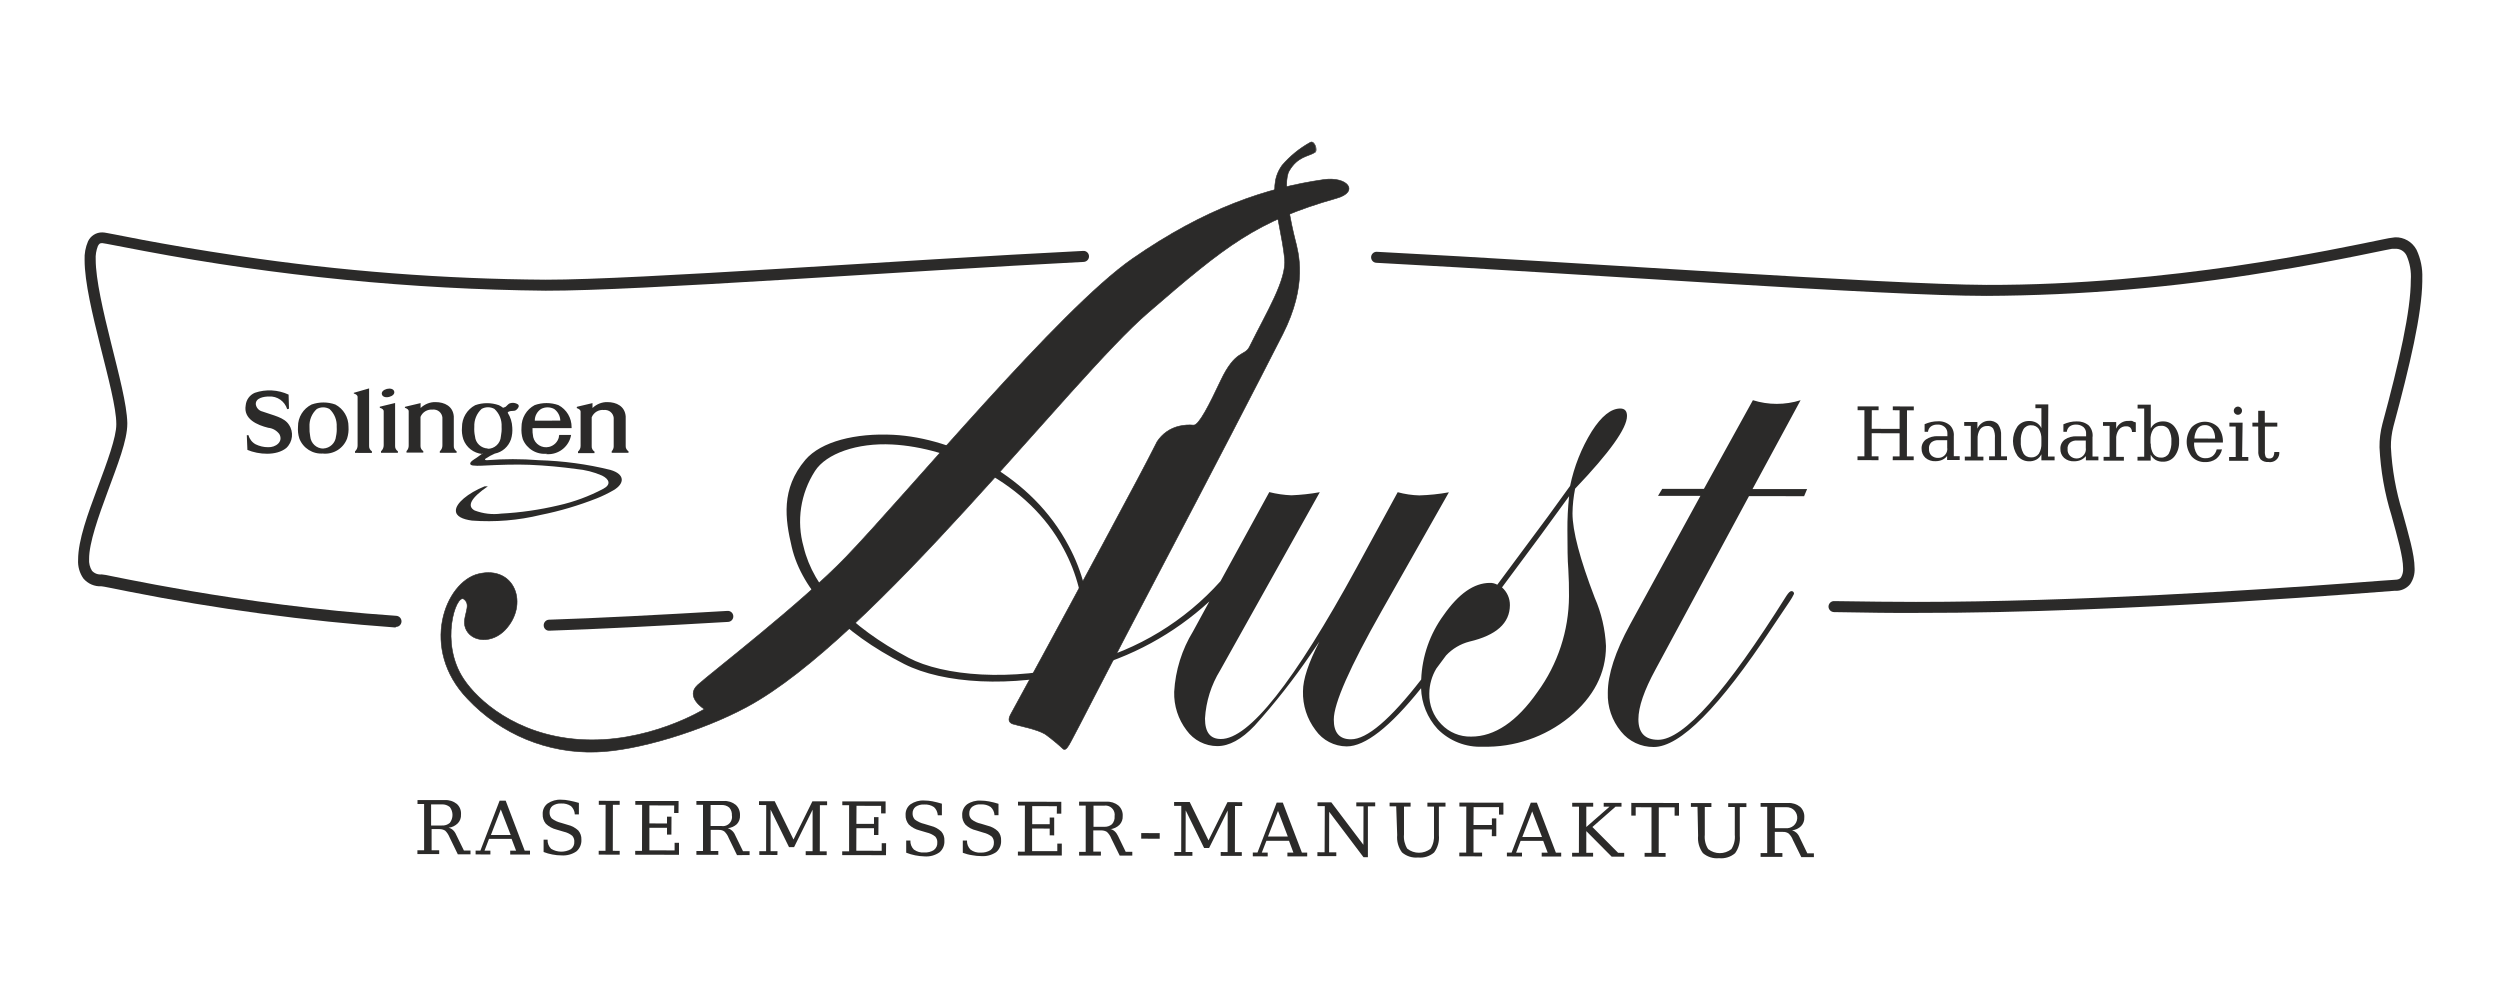
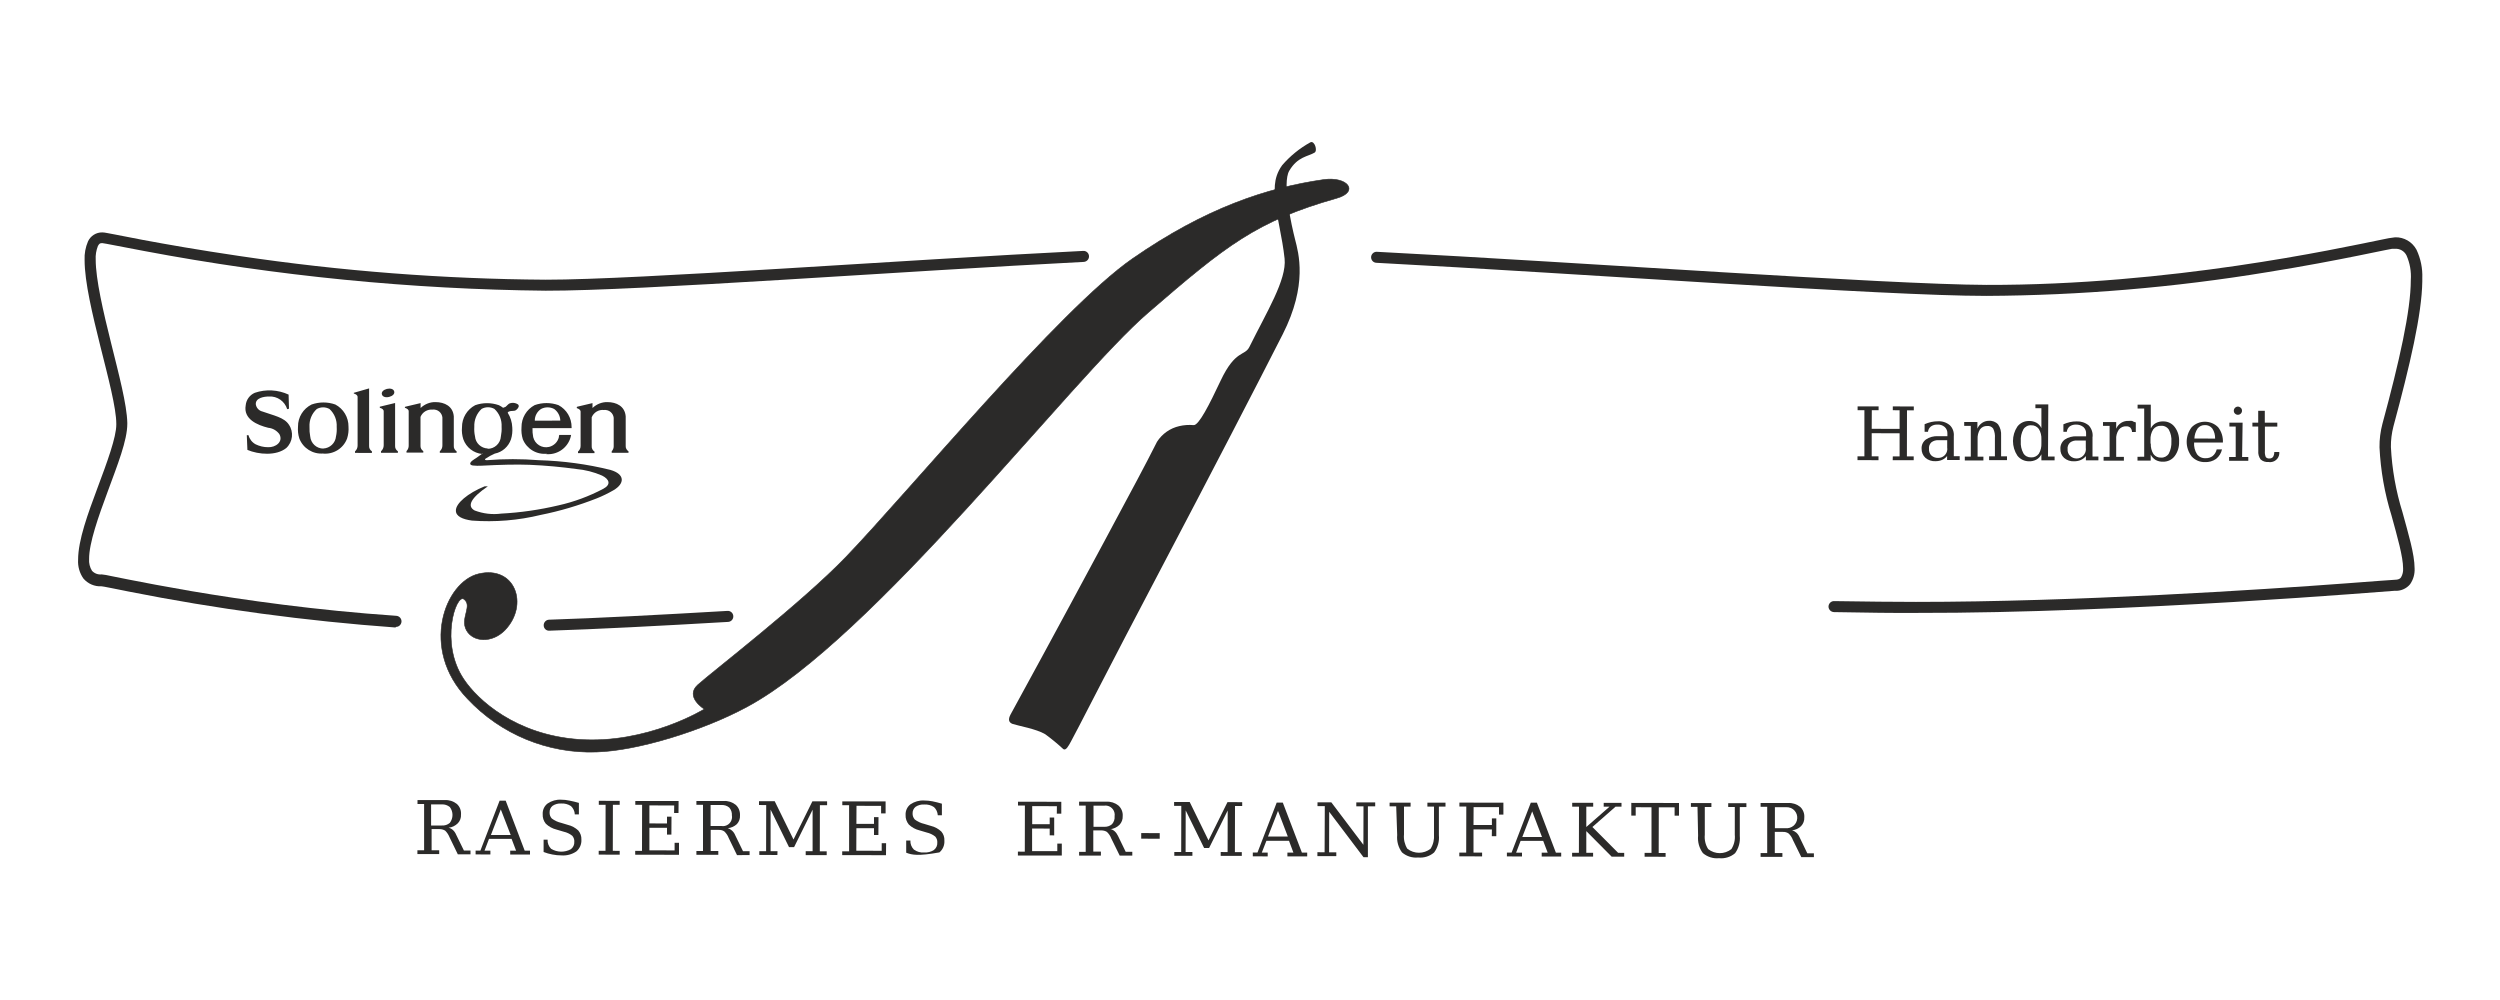
<svg xmlns="http://www.w3.org/2000/svg" version="1.1" id="Ebene_1" x="0px" y="0px" viewBox="0 0 2500 1000" style="enable-background:new 0 0 2500 1000;" xml:space="preserve">
  <style type="text/css">
	.st0{fill-rule:evenodd;clip-rule:evenodd;fill:#2B2A29;}
	.st1{fill:none;stroke:#2B2A29;stroke-width:0.56;}
	.st2{fill:#2B2A29;}
	.st3{fill:none;}
</style>
  <path class="st0" d="M1314.6,152.6c-6.6,4-16.9,3.9-25.3,18.1c-7.4,12.4,2.4,55.4,5.8,68.8s12.8,45.2-12.4,94.8  s-73.5,142.8-121.5,234c-52.3,99.2-86,165.9-90.3,173.3c-2.4,4.4-5,9.3-7.6,7.5c-5.7-5.3-11.8-10.3-18.1-14.9  c-8.9-5.3-26.5-8.3-32.4-10.2c-4.2-1.5-4.9-4.6-2.2-9.6c4.8-8.6,47-86,93.1-171.9c31.4-58.6,40.1-74.6,53.3-100.7  c5.1-8,13.1-13.6,22.3-15.7c4.7-1.1,9.5-1.4,14.2-1c5.1,0.8,15.9-20.6,27.2-44.6c14.8-31.2,24-24.1,28.7-33.6  c17.2-34.8,37.4-67.2,35.2-88.2s-8.4-44.5-9.1-55.6s-3.2-24.1,6.6-37.8c8-9.3,17.6-17.1,28.3-23  C1314.6,140.3,1317.8,150.7,1314.6,152.6z" />
-   <path class="st1" d="M1314.6,152.6c-6.6,4-16.9,3.9-25.3,18.1c-7.4,12.4,2.4,55.4,5.8,68.8s12.8,45.2-12.4,94.8  s-73.5,142.8-121.5,234c-52.3,99.2-86,165.9-90.3,173.3c-2.4,4.4-5,9.3-7.6,7.5c-5.7-5.3-11.8-10.3-18.1-14.9  c-8.9-5.3-26.5-8.3-32.4-10.2c-4.2-1.5-4.9-4.6-2.2-9.6c4.8-8.6,47-86,93.1-171.9c31.4-58.6,40.1-74.6,53.3-100.7  c5.1-8,13.1-13.6,22.3-15.7c4.7-1.1,9.5-1.4,14.2-1c5.1,0.8,15.9-20.6,27.2-44.6c14.8-31.2,24-24.1,28.7-33.6  c17.2-34.8,37.4-67.2,35.2-88.2s-8.4-44.5-9.1-55.6s-3.2-24.1,6.6-37.8c8-9.3,17.6-17.1,28.3-23c4.2-2.2,7.7,8.3,4.5,10.2" />
  <path class="st0" d="M1834,612.1c-3.1-0.1-5.5-2.6-5.5-5.6l0,0c0.1-3,2.6-5.5,5.6-5.4l0,0c32.7,0.5,60.6,0.8,81.8,0.8l0,0  c158.7,0,345.4-12.2,431-18.6l0,0c28.7-2.1,45.4-3.5,47.5-3.5l0,0c4.2,0,5.6-1.1,6.6-2.4l0,0c1.6-2.7,2.3-5.9,2.1-9l0,0  c0-11.6-5.7-31.4-11.6-52.9l0,0c-6.9-22.1-10.9-45.1-12-68.2l0,0c-0.1-7.9,0.9-15.8,2.9-23.4l0,0c17-62.7,28.4-113.3,28.4-143.9l0,0  c0.6-8.4-0.9-16.9-4.3-24.6l0,0c-2.2-4.4-6.8-7-11.7-6.6h-2.8l-7.7,1.5l0,0l-26.4,5.4l0,0c-22.3,4.5-53.4,10.5-90.8,16.5l0,0  c-92.8,15.3-186.6,23.2-280.6,23.7l0,0c-102.2,0-403.3-22.2-610.1-33.1l0,0c-3.1-0.1-5.4-2.7-5.3-5.8l0,0c0.2-3,2.8-5.4,5.8-5.2l0,0  c206.8,10.7,508.4,32.6,609.6,33.1l0,0c183.9,0.4,350.5-36.2,395.8-45.4l0,0c4.2-1,8.5-1.7,12.8-2.2l0,0c8.9-0.3,17.2,4.6,21.4,12.4  l0,0c4.2,8.9,6.2,18.7,5.8,28.6v3.1c-0.5,33.1-12.2,83.1-28.9,145.1l0,0c-1.7,6.7-2.6,13.6-2.5,20.5l0,0c1.1,22.2,5,44.1,11.6,65.3  l0,0c5.9,21.8,12,41.4,12.1,56.1l0,0c0.3,5.6-1.3,11.2-4.5,15.8l0,0c-3.8,4.6-9.6,7-15.5,6.6h-0.3l-46.3,3.5l0,0  c-28.6,2.1-68.4,4.9-114.7,7.7l0,0c-92.6,5.5-211.1,11.1-317.1,10.9l0,0C1894.8,613.1,1866.8,612.7,1834,612.1L1834,612.1z" />
  <path class="st0" d="M543.7,625.4c-0.1-3,2.3-5.6,5.3-5.7l0,0c47.2-1.5,110.1-4.8,178.5-8.8l0,0c3-0.2,5.6,2.1,5.8,5.1v0.1l0,0  c0.2,3-2.1,5.6-5.1,5.8c0,0,0,0,0,0l0,0c-68.7,4-131.6,7.3-179.1,8.8l0,0C546.2,630.8,543.7,628.4,543.7,625.4L543.7,625.4z" />
  <path class="st0" d="M395.5,627.5c-89.7-6.5-178.9-18.5-267.1-36l0,0c-15.1-3-25.1-5.1-26.8-5.2l0,0c-7,0.4-13.7-2.5-18.2-7.8l0,0  c-3.8-5.4-5.7-12-5.3-18.7l0,0c0-19.8,9.9-46.3,19.4-71.9l0,0c9.6-25.6,18.9-50.9,18.8-63.4l0,0v-0.7l0,0c0-15.7-8.1-46.3-16-77.8  l0,0c-7.8-31.5-15.7-63.9-15.7-86l0,0c-0.3-6.4,0.9-12.7,3.4-18.6l0,0c2.6-5.6,8.2-9.1,14.3-9l0,0c2.5,0,5.8,0.9,12.7,2.1l0,0  l27.8,5.4l0,0c23.5,4.4,56.5,10.2,96.6,16.1l0,0c101.4,15.1,203.8,23,306.3,23.7l0,0c92.6,0,356.7-19.8,537.5-28.8l0,0  c3-0.2,5.6,2.1,5.8,5.1c0,0,0,0,0,0c0,0,0,0.1,0,0.1l0,0c0.2,3-2.2,5.6-5.2,5.8l0,0c-180.7,9.2-444.2,29-538.1,28.8l0,0  c-134.7-1.4-269.1-14.7-401.5-39.7l0,0c-23.9-4.5-39.7-7.7-41.9-7.9l0,0c-2.5,0-3,0.5-4.4,2.9l0,0c-1.7,4.4-2.5,9.1-2.2,13.7l0,0  c0,19.4,7.5,51.8,15.3,83l0,0c7.8,31.5,15.9,61.8,16.3,80.2l0,0v0.9l0,0c0,16.7-9.9,41.3-19.4,67.2l0,0c-9.5,25.6-18.9,52.1-18.8,68  l0,0c-0.3,4.1,0.7,8.3,2.9,11.8l0,0c2.5,2.7,6.1,4,9.7,3.6l0,0c2.9,0.3,5.8,0.8,8.7,1.5l0,0l18,3.6l0,0c15.2,3,36.6,7.1,62.9,11.6  l0,0c52.5,8.9,124.4,19.2,205,24.7l0,0c3,0.2,5.4,2.8,5.2,5.9l0,0c-0.2,2.9-2.6,5.2-5.5,5.2l0,0L395.5,627.5z" />
  <path class="st0" d="M289,408.7l-1.8,0.5c-2.4-7.9-9.9-13.2-18.2-12.7c-4.8,0-13.6,1.3-13.2,7.8c0.5,3.5,3.1,6.4,6.6,7.2  c11,4,21.8,5.8,26.5,13.2c5,7.3,3.9,17.2-2.6,23.3c-10,8.1-27.8,6.6-38.9,1.9l-0.6-14.7h1.7c1,3.9,3.6,7.2,7.1,9.1  c3.9,1.9,8.1,2.9,12.4,2.9c7.5,0.4,15.7-5.4,11.3-13.2c-2.7-3.5-6.6-5.8-11-6.2c-11-2.7-25.1-8.7-22.6-22.5c0.5-5.5,4-10.3,9.1-12.5  c11.1-3.8,23.2-3.1,33.8,1.8l0.4,14.5L289,408.7z M323.3,453.5L323.3,453.5c-10.5,0.9-20.3-5.3-24-15.1c-1.2-3.8-1.6-7.8-1.3-11.8  c-0.1-9.4,5.2-17.9,13.6-22.1c7.7-2.7,16-2.7,23.7,0c8.2,4.3,13.3,12.9,13.2,22.2c0.3,4-0.2,8-1.4,11.8c-3.7,9.9-13.5,16-24,15.1  L323.3,453.5z M323.3,448.5c6.7-0.3,12.1-5.5,12.7-12.1c0.7-3.1,0.9-6.3,0.7-9.5c0.4-6.7-2.2-13.3-7.2-17.9c-4-2.2-8.7-2.2-12.7,0  c-5,4.5-7.7,11.1-7.3,17.9c-0.1,3.2,0.1,6.4,0.7,9.5c0.6,6.9,6.3,12.2,13.2,12.2L323.3,448.5z M353.8,392.8l15.3-4.4v57.3  c-0.2,2.2,0.9,4.4,2.8,5.6v1.6H355v-1.5c1.7-1.5,2.7-3.8,2.6-6.1V397c0-1.8-1.6-2.8-3.8-3.5L353.8,392.8L353.8,392.8z M379.8,406.7  l15.3-3.7v42.7c-0.2,2.2,0.9,4.4,2.8,5.6v1.5H381v-1.5c1.7-1.5,2.7-3.7,2.7-6v-34c0-1.8-1.7-2.9-3.9-3.5L379.8,406.7L379.8,406.7z   M386.9,388.9c3.4-0.8,6.6,0,7.3,2.5s-1.6,4.6-5,5.5s-6.6,0-7.3-2.5S383.5,389.8,386.9,388.9L386.9,388.9z M405.4,406.7l15.2-3.6  v4.9c4-3.8,9.3-6,14.8-5.9c9.3,0,17.6,4.2,18.4,14.3l0,0v2l0,0v27.3c-0.2,2.3,0.9,4.4,2.8,5.6v1.5h-16.8v-1.5c1.7-1.5,2.7-3.7,2.6-6  v-26l0,0c0.5-4.8-3-9.2-7.8-9.7c-0.6-0.1-1.2-0.1-1.8,0c-5.3-0.5-10.3,2.4-12.3,7.3v28.6c-0.2,2.2,0.9,4.4,2.8,5.6v1.5h-16.8v-1.5  c1.5-1.5,2.3-3.6,2.2-5.7v-34.1c0-1.8-1.7-2.8-3.8-3.5V407L405.4,406.7z M577.3,406.7l15.2-3.6v4.9c4-3.8,9.3-6,14.8-5.9  c9.3,0,17.6,4.2,18.4,14.3l0,0v2l0,0v27.3c-0.2,2.2,0.9,4.4,2.8,5.6v1.5h-16.8v-1.5c1.4-1.5,2.2-3.6,2-5.7v-26l0,0  c0.5-4.8-3-9.1-7.8-9.6c0,0,0,0,0,0c-0.6-0.1-1.3-0.1-1.9,0c-5.3-0.6-10.3,2.4-12.3,7.3V446c-0.2,2.2,0.9,4.4,2.8,5.6v1.5H578v-1.5  c1.7-1.5,2.7-3.6,2.6-5.9v-34c0-1.8-1.7-2.9-3.8-3.6V407L577.3,406.7z M547.1,453.7L547.1,453.7c-10.4,1.2-20.4-4.8-24.3-14.5  c-1.2-3.9-1.6-7.9-1.3-11.9c-0.1-9.3,5-17.9,13.2-22.2c7.7-2.7,16-2.7,23.7,0c8.2,4.3,13.3,12.9,13.2,22.2c0,0.3,0,0.5,0,0.8h-39.1  c-0.1,3,0.1,6,0.7,9c1.7,7.1,8.8,11.5,15.9,9.8c4.9-1.2,8.7-5,9.8-9.8c-0.1-0.8,0.1-1.5,0.4-2.2h11.8c-0.2,1.4-0.6,2.9-1.1,4.2  c-3.7,9.8-13.5,16-24,15L547.1,453.7z M560.3,420.6c-0.1-4.6-2.4-8.9-6.1-11.6c-4.1-2.2-9.1-2.2-13.2,0c-3.9,2.6-6.3,7-6.2,11.7  L560.3,420.6z M482.9,453.2c-2.3,1.6-4.8,3.4-7,5c-1.2,0.8-6.6,3.8-5.6,6c0.6,0.8,1.5,1.2,2.5,1.3c2.9,0.3,5.8,0.4,8.7,0.2  c19.2-1,34.8-1.4,47.9-0.9c16.7,0.7,32.2,2.2,46.8,4.2c8.9,0.8,17.7,3,25.9,6.6c7.2,3.6,9.3,8.9,1.2,13.2  c-14.2,7.5-29.3,13.1-45,16.6c-18.7,4.4-37.8,7.2-57.1,8.2c-8.9,1.2-18,0.1-26.5-3.1c-8.2-4.4-3.6-12.8,13.2-24.2h-3.2  c-17,6.9-29.1,17.2-28.8,24.4c0,5.6,6.6,8.6,16.1,9.9c23.1,1.7,46.3-0.2,68.8-5.7c19.1-3.8,37.8-9.4,55.9-16.5  c5.8-2.3,11.3-5,16.7-8.1c11.4-6.6,11.9-16.1-3-20.4c-23.4-5.8-47.4-9-71.5-9.7c-17.4-1.4-34.8-1.4-52.1,0c-2.5,0-1.8-1.1-1.3-1.5  c2.9-2,6.1-3.7,9.3-5.1c7.6-1.5,13.7-7,16.2-14.3c1.2-3.8,1.6-7.8,1.3-11.8c-0.2-5.3-1.8-10.4-4.6-14.8c0.2-0.4,0.5-0.8,0.9-1  c3.4-1.5,5.5,0,7.7-1.8s3.3-4,1.7-5.5c-2.4-1.6-5.3-2-8.1-1.1c-1.6,0.5-3,2.6-4.4,3.6c-0.8,0.4-1.6,0.7-2.4,0.9  c-1.3-1-2.7-1.9-4.2-2.6c-7.7-2.7-16.1-2.7-23.7,0c-8.2,4.3-13.3,12.9-13.2,22.1c-0.4,4,0.1,8.1,1.3,11.9c2.9,8.2,10.3,14,19,14.8  L482.9,453.2z M487.9,448.5L487.9,448.5c-6.8-0.2-12.4-5.4-12.9-12.2c-0.7-3.1-0.9-6.3-0.7-9.5c-0.3-6.7,2.3-13.3,7.3-17.9  c4-2.2,8.8-2.2,12.8,0c5,4.6,7.6,11.1,7.2,17.9c0.2,3.2-0.1,6.4-0.7,9.5c-0.4,7.1-6.4,12.7-13.5,12.5L487.9,448.5z" />
  <path class="st0" d="M1323.6,179.6c24.3-3.4,35.8,12.2,13.2,18.6c-80.3,22.8-110.8,47.2-188.7,114.5  c-76.9,66.1-274.5,326.2-401.4,394.3c-44,23.7-109.2,43.8-150.3,45c-48.6,1.7-95.6-17.7-128.9-53.2  c-48.2-50.2-22.4-116.8,10.9-124.9c36.6-8.9,51,30.8,26.5,56.3c-12.9,13.2-31.9,12-38.5,0s6.6-24.5-2.6-31.1  c-7.7-5.4-24.5,43.7,0,80.1c13.8,20.8,52,55.7,114.9,60.2c68.4,5,125.6-30.3,125.6-30.3s-19.8-12.2-6.6-24.2s103.8-81.7,148.3-128  c61.9-64.3,213.3-247.4,286.3-298.1S1266.7,187.8,1323.6,179.6z" />
  <path class="st1" d="M1323.6,179.6c24.3-3.4,35.8,12.2,13.2,18.6c-80.3,22.8-110.8,47.2-188.7,114.5  c-76.9,66.1-274.5,326.2-401.4,394.3c-44,23.7-109.2,43.8-150.3,45c-48.6,1.7-95.6-17.7-128.9-53.2  c-48.2-50.2-22.4-116.8,10.9-124.9c36.6-8.9,51,30.8,26.5,56.3c-12.9,13.2-31.9,12-38.5,0s6.6-24.5-2.6-31.1  c-7.7-5.4-24.5,43.7,0,80.1c13.8,20.8,52,55.7,114.9,60.2c68.4,5,125.6-30.3,125.6-30.3s-19.8-12.2-6.6-24.2s103.8-81.7,148.3-128  c61.9-64.3,213.3-247.4,286.3-298.1S1266.7,187.8,1323.6,179.6z" />
-   <path class="st0" d="M1568.3,569.1c0.5,9,0.8,18.1,0.7,27.2c-0.2,34.4-11.2,67.9-31.5,95.7c-20.8,29.8-42.9,44.6-66.3,44.6  c-11.3,0.3-22.1-4.2-29.9-12.4c-8-8.2-12.3-19.3-12-30.7c0.1-8.8,2.5-17.4,7-24.9l9.8-13.2c6.3-6.7,14.4-11.5,23.3-13.8  c26.9-6.3,40.4-18.4,40.5-36.4c0.1-6.8-2.8-13.3-7.9-17.8c29.3-39.2,51.6-69.6,67.1-91.2c-1.2,11.4-1.8,22.8-1.7,34.2  C1567.5,547.2,1567.5,560,1568.3,569.1L1568.3,569.1z M1079.8,664.4c-68.6,17.5-136.6,11.6-171.2-6.6c-59.1-31.4-95.3-69.8-105-111  c-7.3-25.7-3.1-53.3,11.4-75.8c11.2-17.4,42.1-28.4,77.3-26.5c57.7,3,136,37,171.4,104.5c13.2,24.4,20.1,51.6,20.3,79.3  c-0.1,12.2-1.5,24.3-4.2,36.2V664.4z M1572.5,513.3c0.1-8.3,1-16.5,2.6-24.6c34.6-36.3,51.9-60.5,51.9-72.7c0-5-2.2-7.4-6.6-7.5  c-9.4,0-18.9,7.6-28.6,22.8c-10.4,16.8-17.7,35.3-21.7,54.6c-16.6,23.1-29.8,41.2-39.7,54.2l-33.1,44.6c-2.3-1.2-4.8-1.9-7.4-1.8  c-15.9,0-31.3,10.8-46.3,32.3c-13.7,18.7-21.5,41.1-22.4,64.3c-30.9,39.9-54.3,59.9-70.3,59.8c-11.4,0-17.2-6.6-17.1-19.8  c0-16.1,16-52.3,47.9-108.6l67.2-118.6c-9.8,1.8-19.7,2.8-29.6,3.1c-7.3-0.2-14.6-1.3-21.6-3.2l-41.1,75.5  c-62.4,114.3-107.6,171.4-135.7,171.3c-10.6,0-15.9-6.6-15.9-20.5c1-17.1,6.2-33.6,15.2-48.2l99.6-178.1c-9.4,1.7-18.9,2.7-28.4,3.1  c-7.5-0.3-14.9-1.4-22.1-3.2l-48.8,89.1c-35.8,40-82.7,68.5-134.7,81.9c2.5-11.4,3.8-23.1,3.9-34.8c-0.1-28.8-7.3-57.1-21-82.4  c-36.7-70-114.1-107.9-175.3-111.1c-37.8-1.9-72.3,6.6-88.1,25.1c-24.5,29-20.2,59-13.5,87.3c10.1,43,49.8,85,112.4,116.8  c39.1,19.8,107.1,23.9,173.5,7.1c-4.2,16-10.9,31.2-19.8,45.1c-0.4,0.6-0.6,1.2-0.6,1.9c-0.1,0.9,0.3,1.8,1,2.4  c1.1,1,2.7,0.9,3.7-0.2c0,0,0,0,0,0c0.1-0.1,0.2-0.2,0.2-0.3c10.2-15.4,17.6-32.5,22-50.5c46.7-12.1,89.7-35.5,125.2-68.1  l-16.3,29.9c-11.2,18.3-17.7,39.1-18.9,60.5c-0.4,13.9,4,27.5,12.4,38.5c7.1,9.9,18.6,15.8,30.8,15.8c11.7,0,24.1-6.6,37.2-20.4  c20.4-22.6,39.2-46.6,56.4-71.8l8.4-12.3c-10.9,21.2-16.4,37.7-16.4,49.6c-0.4,14.1,4.1,27.8,12.6,39c7.1,10.1,18.7,16.1,31.1,16.2  c18.5,0,43.3-19.4,74.4-58.2c0.4,15.1,6.3,29.6,16.5,40.8c11.9,12,28.3,18.5,45.2,17.7c31.5,0.8,62.2-9.7,86.6-29.6  c24.3-20.1,36.6-43.8,36.6-71.1c-0.8-16.7-4.6-33.1-11.3-48.4C1579.9,559,1572.5,531,1572.5,513.3z M1749,496.1l-93.4,173.2  c-11.4,20.9-17.2,37.6-17.2,50c0,13.6,6.6,20.5,19.8,20.5c25.3,0,68-48,128.3-144.1c2-3,3.6-4.6,5-4.6c1.4,0,2.5,1.1,2.5,2.4  c0,0.1,0,0.3,0,0.4c-1.2,2.5-2.6,5-4.2,7.3l-18,26.8c-52.4,79.3-91.7,119-118.1,119c-12.7,0.1-24.8-5.6-32.7-15.5  c-9-10.9-13.7-24.7-13.2-38.8c0-18.2,7.4-41,22.3-68.3l70.3-128.5H1658l4.2-7h41.7l49-88.7c15.5,4.9,32.2,4.9,47.7,0l-48.1,88.9  h54.6l-3,7.1L1749,496.1z" />
  <path class="st0" d="M431.4,825.5h10.4c2.9,0.2,5.8-0.7,8-2.6c3.6-4.7,3.6-11.2,0-15.9c-2.3-1.8-5.1-2.8-8.1-2.6h-10.6v21.1H431.4z   M448.6,827.7c1.6,0.4,3.1,1.2,4.3,2.3c1.4,1.3,2.5,2.9,3.2,4.6l7.8,15.9h6.6v3.8h-12.7l-8.3-17.1c-1-2.5-2.5-4.8-4.4-6.6  c-1.7-1-3.6-1.5-5.5-1.5h-8v21.2h7.6v3.8h-21.8v-3.8h6.7v-46.3h-6.6v-3.9h27.2c4.4-0.3,8.7,1.1,12.1,3.8c3,2.7,4.5,6.6,4.2,10.6  c0.2,3.2-0.9,6.4-3.1,8.7C455.3,825.8,452,827.4,448.6,827.7L448.6,827.7z" />
  <path class="st0" d="M490.9,835h19.8l-9.9-25.6L490.9,835L490.9,835z M475.6,854.4v-3.8h4.8l19.2-49.9h6.1l19,50h5.3v3.8h-19.8v-3.8  h5.9l-4.5-11.8H489l-4.5,11.8h5.9v3.8L475.6,854.4z" />
  <path class="st0" d="M543.6,852v-12.3h4c-0.2,3.4,1.1,6.7,3.5,9.1c6.1,3.7,13.6,3.8,19.8,0.4c2.3-1.8,3.6-4.5,3.4-7.4  c0.2-2.2-0.6-4.3-2-6c-2.5-2-5.4-3.4-8.6-4.1l-7.1-2.1c-4.1-1-7.8-3-10.8-5.9c-2.2-2.7-3.3-6.1-3.1-9.6c-0.2-4.1,1.6-8.1,4.9-10.6  c4-2.7,8.8-4.1,13.6-3.8c2.8,0,5.5,0.3,8.2,0.9c3.2,0.6,6.4,1.4,9.5,2.3v11.5h-4.1c-0.1-3.2-1.5-6.1-3.8-8.3  c-2.9-1.9-6.3-2.8-9.7-2.6c-3.1-0.2-6.1,0.6-8.7,2.3c-2,1.6-3.1,4.1-3,6.6c-0.1,2.3,0.7,4.5,2.2,6.1c2.8,2.1,6,3.6,9.5,4.4l6.6,2  c3.9,0.9,7.5,2.9,10.4,5.6c2.1,2.5,3.3,5.8,3.1,9.1c0.3,4.5-1.6,8.9-5,11.8c-4.4,3-9.7,4.4-15,4c-3,0-6-0.3-9-0.9  C549.4,854,546.5,853.1,543.6,852z" />
  <polygon class="st0" points="612.8,850.8 619.7,850.9 619.7,854.7 598.7,854.6 598.7,850.8 605.5,850.8 605.6,804.8 598.8,804.8   598.8,800.8 619.7,800.9 619.7,804.8 612.9,804.8 " />
  <polygon class="st0" points="635.2,854.7 635.2,850.9 642,850.9 642.1,804.8 635.3,804.8 635.3,801 678.6,801 678.5,813 674.1,813   674.2,805.5 649.4,805.4 649.4,823.4 667,823.5 667,816.7 671.5,816.7 671.4,834.6 667,834.6 667,827.8 649.4,827.8 649.4,850.3   674.6,850.4 674.6,842.8 679,842.8 679,854.8 " />
  <path class="st0" d="M710.6,826h10.7c5,0.9,9.8-2.5,10.6-7.5c0,0,0,0,0,0c0.2-1,0.2-2,0-3c0.2-2.9-0.7-5.7-2.6-7.9  c-2.2-1.9-5.1-2.8-8.1-2.6h-10.6L710.6,826L710.6,826z M727.7,828.2c1.6,0.4,3.1,1.3,4.3,2.4c1.4,1.3,2.5,2.8,3.2,4.6l7.8,16h6.6  v3.9H737l-8.3-17.1c-0.9-2.5-2.5-4.8-4.4-6.6c-1.6-1.1-3.6-1.6-5.6-1.5h-8V851h7.6v3.8h-21.9V851h6.6v-46.2h-6.6v-3.8h27.2  c4.4-0.3,8.7,1.1,12.1,3.8c3,2.7,4.5,6.6,4.3,10.6c0.2,3.2-0.9,6.3-3.1,8.7C734.4,826.4,731.2,827.9,727.7,828.2L727.7,828.2z" />
  <polygon class="st0" points="759.3,854.9 759.3,851.2 766.1,851.2 766.2,805.1 759,805 759,801.2 774.7,801.2 793.5,839.5   812.4,801.3 827.1,801.3 827.1,805.2 819.9,805.2 819.8,851.3 826.7,851.3 826.7,855.1 805.7,855.1 805.7,851.2 812.6,851.2   812.6,809.7 794.1,847.1 789,847.1 770.6,809.6 770.6,851.2 777.5,851.2 777.4,855 " />
  <polygon class="st0" points="842.2,855.1 842.2,851.3 849.1,851.3 849.1,805.2 842.3,805.2 842.3,801.4 885.6,801.4 885.6,813.4   881.1,813.4 881.1,805.9 856.5,805.8 856.4,823.9 874,823.9 874,817.1 878.5,817.1 878.4,835 874,835 874,828.2 856.4,828.2   856.3,850.7 881.7,850.8 881.7,843.2 886.1,843.2 886,855.2 " />
-   <path class="st0" d="M906.2,852.7v-12.2h4.2c-0.2,3.4,1.1,6.7,3.5,9.1c3,2.1,6.6,3.2,10.2,2.9c3.4,0.2,6.9-0.6,9.8-2.5  c2.3-1.8,3.6-4.5,3.4-7.4c0.2-2.2-0.6-4.3-2-6c-2.5-2-5.5-3.4-8.6-4.1l-7.1-2.1c-4.1-1-7.8-3-10.8-5.9c-2.2-2.7-3.4-6.1-3.2-9.6  c-0.2-4.1,1.6-8.1,4.9-10.6c4-2.7,8.8-4.1,13.7-3.8c2.8,0,5.5,0.3,8.2,0.8c3,0.6,6.2,1.4,9.5,2.4v11.6h-4.1  c-0.2-3.1-1.5-6.1-3.8-8.2c-2.8-1.9-6.2-2.8-9.7-2.6c-3.1-0.2-6.1,0.6-8.7,2.3c-2,1.6-3.1,4.1-3,6.6c-0.1,2.2,0.7,4.4,2.2,6.1  c2.8,2.1,6,3.6,9.5,4.4l6.6,2c3.9,0.9,7.5,2.9,10.4,5.6c2.2,2.5,3.3,5.8,3.1,9.1c0.3,4.5-1.5,8.9-5,11.8c-4.4,3-9.6,4.4-14.9,4  C918.2,856.2,912,855,906.2,852.7L906.2,852.7z" />
-   <path class="st0" d="M962.8,852.8v-12.3h4.2c-0.2,3.4,1.1,6.7,3.5,9.1c2.9,2.2,6.6,3.3,10.2,3c3.4,0.2,6.9-0.7,9.8-2.5  c2.3-1.8,3.5-4.5,3.4-7.4c0.1-2.2-0.6-4.3-2-6c-2.5-2-5.5-3.4-8.6-4.1l-7.1-2.2c-4.1-0.9-7.8-2.9-10.8-5.8c-2.2-2.7-3.4-6.1-3.2-9.6  c-0.2-4.1,1.6-8.1,4.9-10.7c4-2.7,8.8-4,13.7-3.7c2.8,0,5.5,0.3,8.2,0.8c3.2,0.6,6.4,1.4,9.5,2.4v11.4h-4c-0.1-3.1-1.5-6.1-3.8-8.2  c-2.8-1.9-6.2-2.8-9.7-2.6c-3.1-0.3-6.1,0.5-8.7,2.3c-2,1.6-3.1,4.1-3,6.6c-0.2,2.2,0.6,4.4,2.2,6c2.8,2.2,6,3.7,9.5,4.4l6.6,2  c3.9,0.9,7.5,2.8,10.4,5.6c2.2,2.5,3.3,5.8,3.1,9.1c0.3,4.5-1.5,8.9-5,11.8c-4.4,2.9-9.6,4.3-14.9,3.9c-3,0-6.1-0.3-9.1-0.9  C969,854.8,965.8,853.9,962.8,852.8z" />
+   <path class="st0" d="M906.2,852.7v-12.2h4.2c-0.2,3.4,1.1,6.7,3.5,9.1c3,2.1,6.6,3.2,10.2,2.9c3.4,0.2,6.9-0.6,9.8-2.5  c2.3-1.8,3.6-4.5,3.4-7.4c0.2-2.2-0.6-4.3-2-6c-2.5-2-5.5-3.4-8.6-4.1l-7.1-2.1c-4.1-1-7.8-3-10.8-5.9c-2.2-2.7-3.4-6.1-3.2-9.6  c-0.2-4.1,1.6-8.1,4.9-10.6c4-2.7,8.8-4.1,13.7-3.8c2.8,0,5.5,0.3,8.2,0.8c3,0.6,6.2,1.4,9.5,2.4v11.6h-4.1  c-0.2-3.1-1.5-6.1-3.8-8.2c-2.8-1.9-6.2-2.8-9.7-2.6c-3.1-0.2-6.1,0.6-8.7,2.3c-2,1.6-3.1,4.1-3,6.6c-0.1,2.2,0.7,4.4,2.2,6.1  c2.8,2.1,6,3.6,9.5,4.4l6.6,2c3.9,0.9,7.5,2.9,10.4,5.6c2.2,2.5,3.3,5.8,3.1,9.1c0.3,4.5-1.5,8.9-5,11.8C918.2,856.2,912,855,906.2,852.7L906.2,852.7z" />
  <polygon class="st0" points="1017.9,855.5 1017.9,851.6 1024.8,851.7 1024.9,805.5 1018,805.5 1018,801.7 1061.3,801.8   1061.3,813.7 1056.8,813.7 1056.9,806.2 1032.2,806.1 1032.2,824.2 1049.7,824.2 1049.7,817.5 1054.2,817.5 1054.2,835.4   1049.7,835.3 1049.7,828.6 1032.1,828.5 1032.1,851.1 1057.3,851.1 1057.3,843.6 1061.8,843.6 1061.8,855.5 " />
  <path class="st0" d="M1093.3,826.8h10.7c2.9,0.2,5.8-0.7,8-2.6c1.9-2.2,2.9-5,2.6-7.9c0.8-5-2.5-9.7-7.5-10.6c0,0,0,0,0,0  c-1-0.2-2-0.2-3,0h-10.6v21.1L1093.3,826.8z M1110.4,829c1.6,0.4,3.1,1.2,4.3,2.3c1.4,1.3,2.5,2.9,3.3,4.6l7.7,15.9h6.6v3.8h-12.6  l-8.4-17.1c-0.9-2.5-2.5-4.8-4.4-6.6c-1.6-1-3.6-1.5-5.5-1.5h-8.1v21.2h7.6v4h-21.8v-3.7h6.6v-46.3h-6.6v-3.9h27.2  c4.4-0.3,8.7,1.1,12.1,3.8c3,2.7,4.6,6.6,4.3,10.6c0.2,3.2-1,6.4-3.2,8.7c-2.5,2.5-5.8,4-9.2,4.4L1110.4,829z" />
  <rect x="1147.7" y="826.7" transform="matrix(1.919872e-03 -1 1 1.919872e-03 312.308 1984.802)" class="st2" width="5.6" height="18.5" />
  <polygon class="st0" points="1174.3,855.8 1174.3,852 1181.2,852 1181.3,805.9 1174.1,805.9 1174.1,802 1189.7,802 1208.5,840.4   1227.5,802.1 1242.2,802.2 1242.2,806 1235,806 1234.9,852.1 1241.8,852.1 1241.8,855.9 1220.7,855.9 1220.7,852 1227.6,852.1   1227.7,810.5 1209.1,848 1204.1,848 1185.7,810.4 1185.6,852 1192.4,852 1192.4,855.8 " />
  <path class="st0" d="M1268,836.5h19.8l-9.8-25.6L1268,836.5L1268,836.5z M1252.8,856.3v-3.8h4.7l19.2-49.9h6.1l19.1,50h5.3v3.8  h-19.8v-3.8h6l-4.4-11.8h-22.6l-4.6,11.8h5.9v3.8L1252.8,856.3z" />
  <polygon class="st0" points="1317.4,856.1 1317.4,852.2 1324.6,852.3 1324.8,806.1 1317.5,806.1 1317.5,802.3 1331.3,802.3   1363.4,844.8 1363.5,806.3 1356.3,806.3 1356.3,802.4 1375.2,802.4 1375.2,806.3 1367.9,806.3 1367.9,857.2 1363.5,857.2   1329.2,811.8 1329.1,852.3 1336.3,852.3 1336.3,856.1 " />
  <path class="st0" d="M1396.2,806.3h-6.6v-3.6h21v3.9h-6.6v27.8c-0.5,5,0.7,10.1,3.3,14.3c6.8,5.4,16.5,5.4,23.3,0  c2.7-4.3,3.8-9.3,3.4-14.3v-27.8h-6.6v-3.9h18.1v3.9h-6.6v28.6c0.6,6.2-1.1,12.3-4.8,17.3c-4.4,3.8-10.2,5.6-16,5  c-5.8,0.6-11.7-1.3-16.1-5.1c-3.7-5-5.4-11.2-4.8-17.4L1396.2,806.3z" />
  <polygon class="st0" points="1459.3,856.3 1459.3,852.6 1466.2,852.6 1466.3,806.5 1459.4,806.5 1459.4,802.6 1503.4,802.7   1503.4,814.6 1499,814.6 1499,807.1 1473.6,807.1 1473.5,825 1491.9,825 1491.9,818.4 1496.3,818.4 1496.3,836.2 1491.8,836.2   1491.9,829.5 1473.5,829.4 1473.5,852.6 1482.1,852.6 1482.1,856.4 " />
  <path class="st0" d="M1522.2,837h19.8l-9.8-25.6l-9.9,25.6H1522.2z M1506.9,856.4v-3.8h4.7l19.2-49.9h6.1l19,50h5.3v3.8h-19.5v-3.8  h6l-4.5-11.8h-22.6l-4.5,11.8h5.9v3.8L1506.9,856.4z" />
  <polygon class="st0" points="1572.1,856.6 1572.1,852.8 1578.9,852.8 1579,806.7 1572.2,806.7 1572.2,802.8 1593.2,802.8   1593.2,806.7 1586.3,806.7 1586.3,827 1609.5,806.7 1603.7,806.7 1603.7,802.9 1621.5,802.9 1621.5,806.7 1615.5,806.7 1592.4,827   1618.1,852.8 1624.2,852.9 1624.2,856.7 1611.7,856.7 1586.3,831.1 1586.3,852.8 1593.1,852.8 1593.1,856.6 " />
  <polygon class="st0" points="1644.6,856.7 1644.6,852.9 1651.5,852.9 1651.5,807.3 1635.7,807.2 1635.7,815.6 1631.3,815.6   1631.3,802.9 1679,803 1679,815.7 1674.6,815.7 1674.6,807.3 1658.8,807.3 1658.7,853 1665.6,853 1665.6,856.8 " />
  <path class="st0" d="M1697.5,806.9h-6.6v-3.8h20.5v3.9h-6.6v27.8c-0.5,5,0.7,10.1,3.4,14.3c6.8,5.4,16.4,5.4,23.2,0  c2.7-4.3,3.9-9.3,3.4-14.3V807h-6.6v-3.8h18.2v3.9h-6.6v28.8c0.6,6.2-1.1,12.3-4.7,17.3c-4.4,3.8-10.3,5.6-16.1,5  c-5.8,0.6-11.7-1.3-16.1-5.1c-3.7-5-5.4-11.2-4.8-17.4L1697.5,806.9z" />
  <path class="st0" d="M1774.9,828.2h10.6c2.9,0.3,5.8-0.6,8.1-2.5c4.4-3.8,4.9-10.5,1.1-14.9c-2.3-2.6-5.6-3.9-9.1-3.6h-10.7  L1774.9,828.2L1774.9,828.2z M1792,830.3c1.6,0.4,3.1,1.3,4.4,2.4c1.4,1.3,2.5,2.9,3.2,4.6l7.7,16h6.6v3.8h-12.6l-8.4-17.1  c-0.9-2.5-2.4-4.8-4.4-6.6c-1.7-1.1-3.6-1.6-5.6-1.5h-8.1v21.2h7.6v3.8h-21.8v-3.8h6.6v-46.3h-6.6V803h27.3  c4.4-0.3,8.7,1.1,12.2,3.8c2.9,2.7,4.5,6.6,4.2,10.6c0.2,3.2-1,6.4-3.2,8.7C1798.7,828.5,1795.5,830,1792,830.3L1792,830.3z" />
  <polygon class="st0" points="1857.5,460.1 1857.5,456.3 1864.4,456.3 1864.4,410.2 1857.6,410.2 1857.6,406.4 1878.6,406.4   1878.6,410.2 1871.8,410.2 1871.7,428.8 1899.6,428.9 1899.6,410.3 1892.8,410.2 1892.8,406.4 1913.8,406.5 1913.8,410.3   1907,410.3 1906.9,456.4 1913.7,456.4 1913.7,460.2 1892.7,460.2 1892.8,456.4 1899.6,456.4 1899.6,433.3 1871.7,433.2   1871.7,456.3 1878.5,456.3 1878.5,460.2 " />
  <path class="st0" d="M1947.2,448.3v-8.1h-8.5c-2.6-0.2-5.2,0.5-7.3,2.1c-1.8,1.7-2.7,4.1-2.4,6.6c-0.2,2.5,0.7,4.9,2.4,6.6  c1.8,1.6,4.2,2.5,6.6,2.4c4.9,0.2,9-3.6,9.3-8.4c0-0.3,0-0.5,0-0.8V448.3z M1953.8,436.4v19.8h5.9v3.8h-12.6V456c-1.3,1.7-3,3-5,3.9  c-2.1,0.9-4.3,1.3-6.6,1.3c-3.7,0.2-7.3-1-10.1-3.4c-2.5-2.3-3.9-5.7-3.8-9.1c-0.2-3.6,1.4-7,4.3-9.2c3.6-2.4,7.9-3.6,12.2-3.3h9.3  v-2.6c0.1-2.5-0.8-4.9-2.7-6.6c-2.1-1.8-4.7-2.6-7.4-2.4c-2.2-0.1-4.4,0.5-6.3,1.8c-1.7,1.3-2.8,3.2-3,5.4h-3.4v-7.6  c2.1-0.9,4.4-1.7,6.6-2.2c2.2-0.5,4.4-0.7,6.6-0.7c4.4-0.3,8.7,1.1,12.1,4C1952.8,428.1,1954.2,432.2,1953.8,436.4z" />
  <path class="st0" d="M1964.8,460.4v-3.8h6v-30.7h-6.6V422h13.2v6.6c1-2.4,2.7-4.4,4.8-5.8c2-1.3,4.3-2,6.6-2c3.5-0.3,6.9,1,9.3,3.6  c2.3,3.3,3.3,7.4,3,11.4v20.5h5.9v3.8h-17.9v-3.8h5.8v-18.1c0.3-3.3-0.3-6.6-1.7-9.6c-1.4-1.9-3.7-2.9-6.1-2.6  c-2.8-0.1-5.4,1.1-7.1,3.4c-1.8,2.9-2.6,6.4-2.4,9.8v17.5h5.8v3.8H1964.8z" />
  <path class="st0" d="M2041.4,443.2v-3.8c0.2-3.7-0.7-7.4-2.6-10.5c-1.8-2.4-4.7-3.8-7.7-3.6c-3.1-0.2-6.1,1.4-7.7,4  c-2,3.7-2.9,7.8-2.6,12c-0.3,4.2,0.6,8.3,2.6,12c1.6,2.7,4.6,4.2,7.7,4.1c3,0.2,5.9-1.2,7.7-3.6  C2040.7,450.7,2041.6,447,2041.4,443.2L2041.4,443.2z M2048,456.5h6.6v3.8h-13.2v-6c-1.1,2.2-2.8,4.1-5,5.3  c-2.3,1.2-4.8,1.8-7.4,1.7c-4.5,0-8.8-2-11.6-5.6c-5.9-8.9-5.9-20.4,0-29.2c2.8-3.6,7.1-5.6,11.6-5.5c2.6-0.1,5.1,0.5,7.4,1.7  c2.2,1.2,3.9,3.1,5,5.4v-19.9h-6v-3.8h12.9L2048,456.5z" />
  <path class="st0" d="M2085.8,448.6v-8.1h-8.5c-2.6-0.2-5.2,0.5-7.3,2.1c-1.8,1.7-2.7,4.2-2.4,6.6c-0.2,2.5,0.7,4.9,2.4,6.6  c3.7,3.6,9.6,3.6,13.2-0.1c1.7-1.7,2.7-4.1,2.7-6.5V448.6z M2092.5,436.7v19.8h5.9v3.8h-12.5v-4.2c-1.4,1.7-3.1,3-5.1,3.9  c-2.1,0.9-4.4,1.3-6.6,1.3c-3.7,0.2-7.3-1-10.1-3.4c-2.5-2.3-3.9-5.7-3.7-9.1c-0.2-3.6,1.5-7,4.3-9.2c3.6-2.4,7.8-3.5,12.1-3.3h9.3  v-2.6c0.2-2.5-0.8-4.9-2.6-6.6c-2.1-1.7-4.8-2.6-7.5-2.5c-2.2-0.1-4.4,0.5-6.3,1.8c-1.6,1.3-2.7,3.3-2.9,5.4h-3.4v-7.5  c2.1-0.9,4.3-1.7,6.6-2.2c2.2-0.5,4.4-0.7,6.6-0.7c4.4-0.2,8.7,1.2,12.1,4c2.9,3.1,4.3,7.3,3.9,11.5L2092.5,436.7z" />
  <path class="st0" d="M2135.8,422.4v9.6h-3.8c0-1.6-0.6-3.1-1.6-4.3c-1.1-1-2.6-1.5-4.1-1.4c-2.9-0.2-5.7,1.1-7.5,3.4  c-1.9,2.9-2.9,6.3-2.6,9.7v17.5h7.7v3.8h-20.3v-3.8h6v-31h-6.6v-3.8h13.2v6.6c2.1-5,7.1-8.1,12.5-7.8c1.1-0.1,2.3-0.1,3.4,0  C2133.1,421.6,2134.4,422.1,2135.8,422.4z" />
  <path class="st0" d="M2150.8,443.5c-0.2,3.7,0.7,7.4,2.6,10.5c1.8,2.4,4.7,3.8,7.7,3.6c3.1,0.2,6.1-1.4,7.7-4  c1.9-3.7,2.8-7.8,2.6-12c0.3-4.2-0.6-8.3-2.6-12c-1.7-2.6-4.8-4.1-7.9-3.8c-3-0.2-5.9,1.2-7.7,3.6c-2,3.1-2.9,6.8-2.7,10.5v3.8  L2150.8,443.5z M2144.2,456.7v-48.2h-6.6v-3.8h13.2v23.7c1.1-2.2,2.8-4.1,5-5.3c2.3-1.2,4.8-1.8,7.4-1.7c4.5-0.1,8.8,2,11.5,5.6  c3.2,4.2,4.7,9.4,4.4,14.6c0.2,5.2-1.3,10.4-4.4,14.5c-2.7,3.6-7,5.7-11.6,5.6c-2.6,0.1-5.1-0.5-7.4-1.7c-2.1-1.3-3.9-3.1-5-5.4v6  h-13.2v-3.8L2144.2,456.7z" />
  <path class="st0" d="M2215.1,438.6c0.1-3.6-0.8-7.1-2.8-10.1c-1.8-2.3-4.6-3.6-7.5-3.4c-2.8-0.1-5.5,1.2-7.2,3.4  c-2,3-3.1,6.5-3.2,10L2215.1,438.6z M2222.9,442.5h-28.8c-0.3,4.1,0.7,8.2,2.9,11.7c2,2.7,5.2,4.2,8.6,4c2.6,0.1,5.1-0.7,7.1-2.2  c2-1.7,3.4-4,4-6.6h5.3c-0.8,3.7-2.9,7.1-5.9,9.5c-3.3,2.3-7.2,3.4-11.2,3.2c-5,0.1-9.8-1.9-13.2-5.6c-6.7-8.6-6.7-20.7,0-29.3  c7.3-7.3,19.1-7.3,26.4,0C2221.5,431.5,2223.2,436.9,2222.9,442.5L2222.9,442.5z" />
  <path class="st0" d="M2233.8,410.7c0-2.2,1.9-4.1,4.1-4.1c1.1,0,2.1,0.5,2.9,1.2c0.8,0.8,1.2,1.8,1.2,2.9c0,1.1-0.4,2.1-1.2,2.9  c-1.6,1.6-4.2,1.6-5.8,0C2234.2,412.9,2233.8,411.8,2233.8,410.7L2233.8,410.7z M2242.1,457h6.2v3.8h-19.2v-3.8h6.6v-30.5h-6.3v-3.8  h13.2L2242.1,457z" />
  <path class="st0" d="M2258.2,426.5h-5.8v-3.8h5.8v-11.9h6.6v11.9h12.5v3.9h-12.4v24.3c-0.2,2.1,0.1,4.3,0.9,6.2  c0.9,1,2.2,1.5,3.5,1.4c1.4,0.1,2.8-0.5,3.7-1.5c0.9-1.5,1.3-3.2,1.3-5h5c0.5,5.1-3.2,9.6-8.3,10.1c-0.8,0.1-1.5,0.1-2.3-0.1  c-3,0.3-5.9-0.6-8.1-2.6c-1.8-2.5-2.6-5.5-2.3-8.6L2258.2,426.5z" />
  <g>
    <rect class="st3" width="2500" height="1000" />
    <line class="st3" x1="0" y1="833.3" x2="2500" y2="833.3" />
    <line class="st3" x1="0" y1="666.7" x2="2500" y2="666.7" />
    <line class="st3" x1="0" y1="500" x2="2500" y2="500" />
    <line class="st3" x1="0" y1="333.3" x2="2500" y2="333.3" />
    <line class="st3" x1="0" y1="166.7" x2="2500" y2="166.7" />
    <line class="st3" x1="2083.3" y1="0" x2="2083.3" y2="1000" />
    <line class="st3" x1="1666.7" y1="0" x2="1666.7" y2="1000" />
    <line class="st3" x1="1250" y1="0" x2="1250" y2="1000" />
    <line class="st3" x1="833.3" y1="0" x2="833.3" y2="1000" />
    <line class="st3" x1="416.7" y1="0" x2="416.7" y2="1000" />
  </g>
</svg>